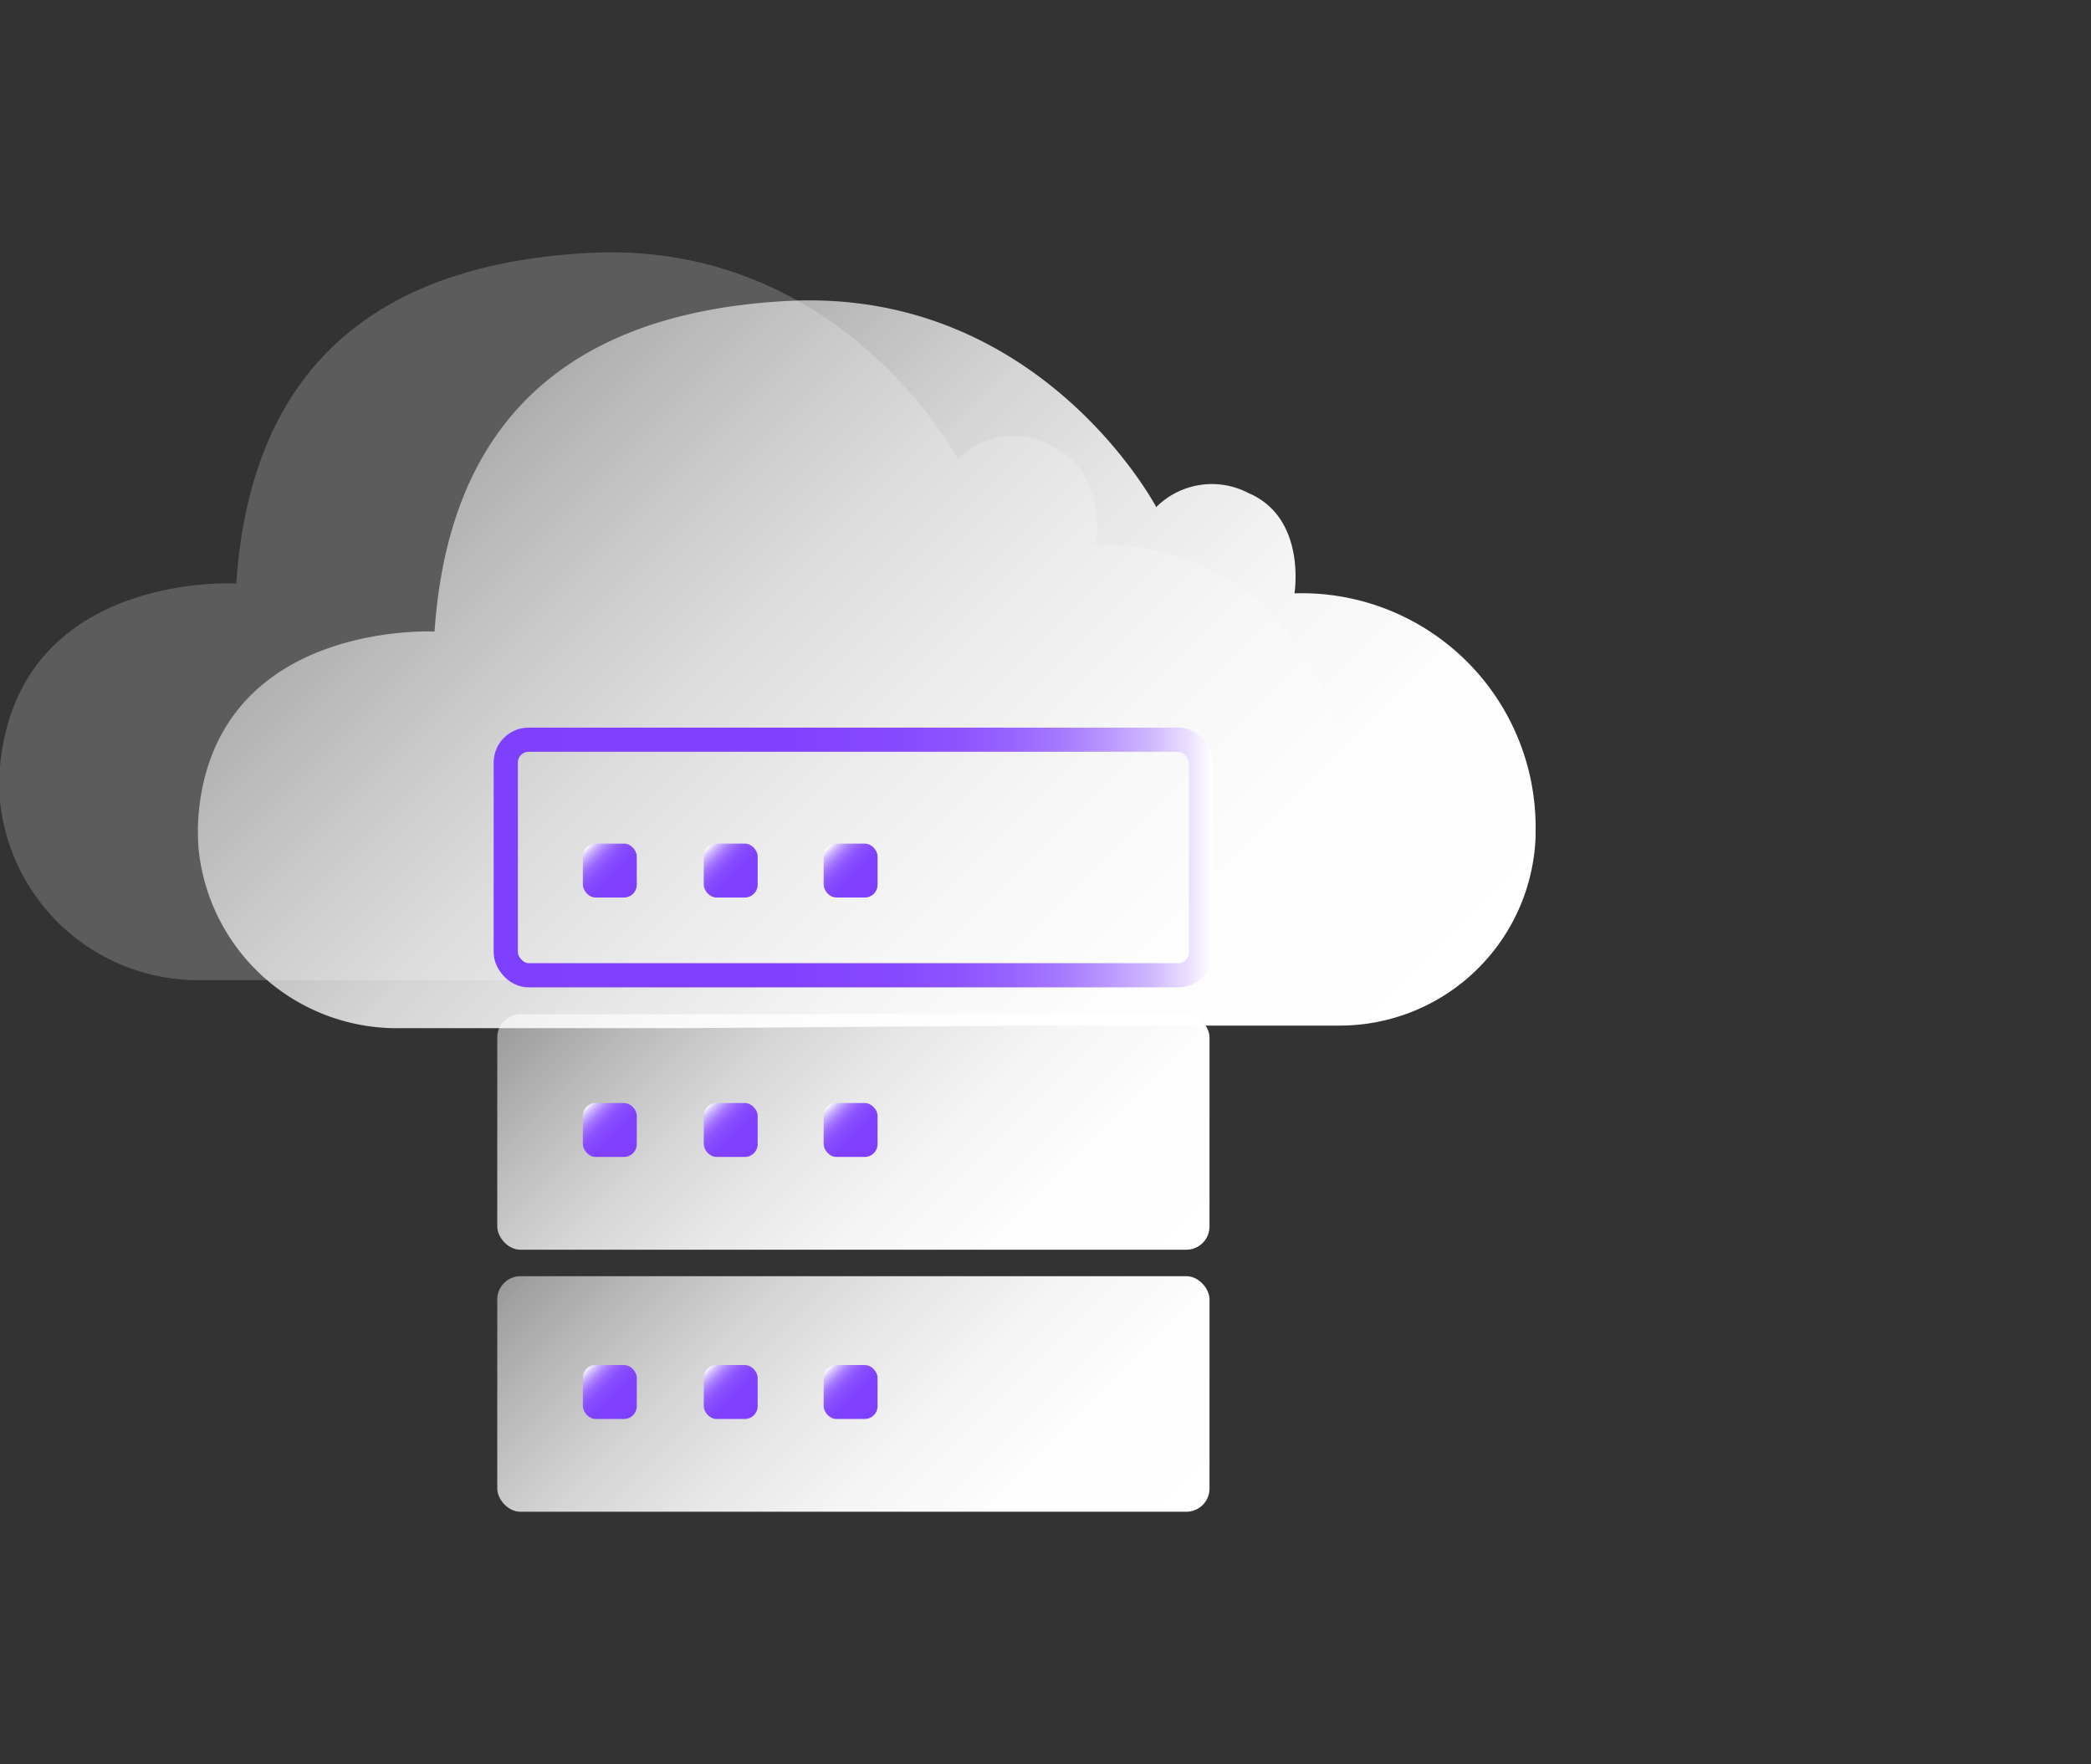
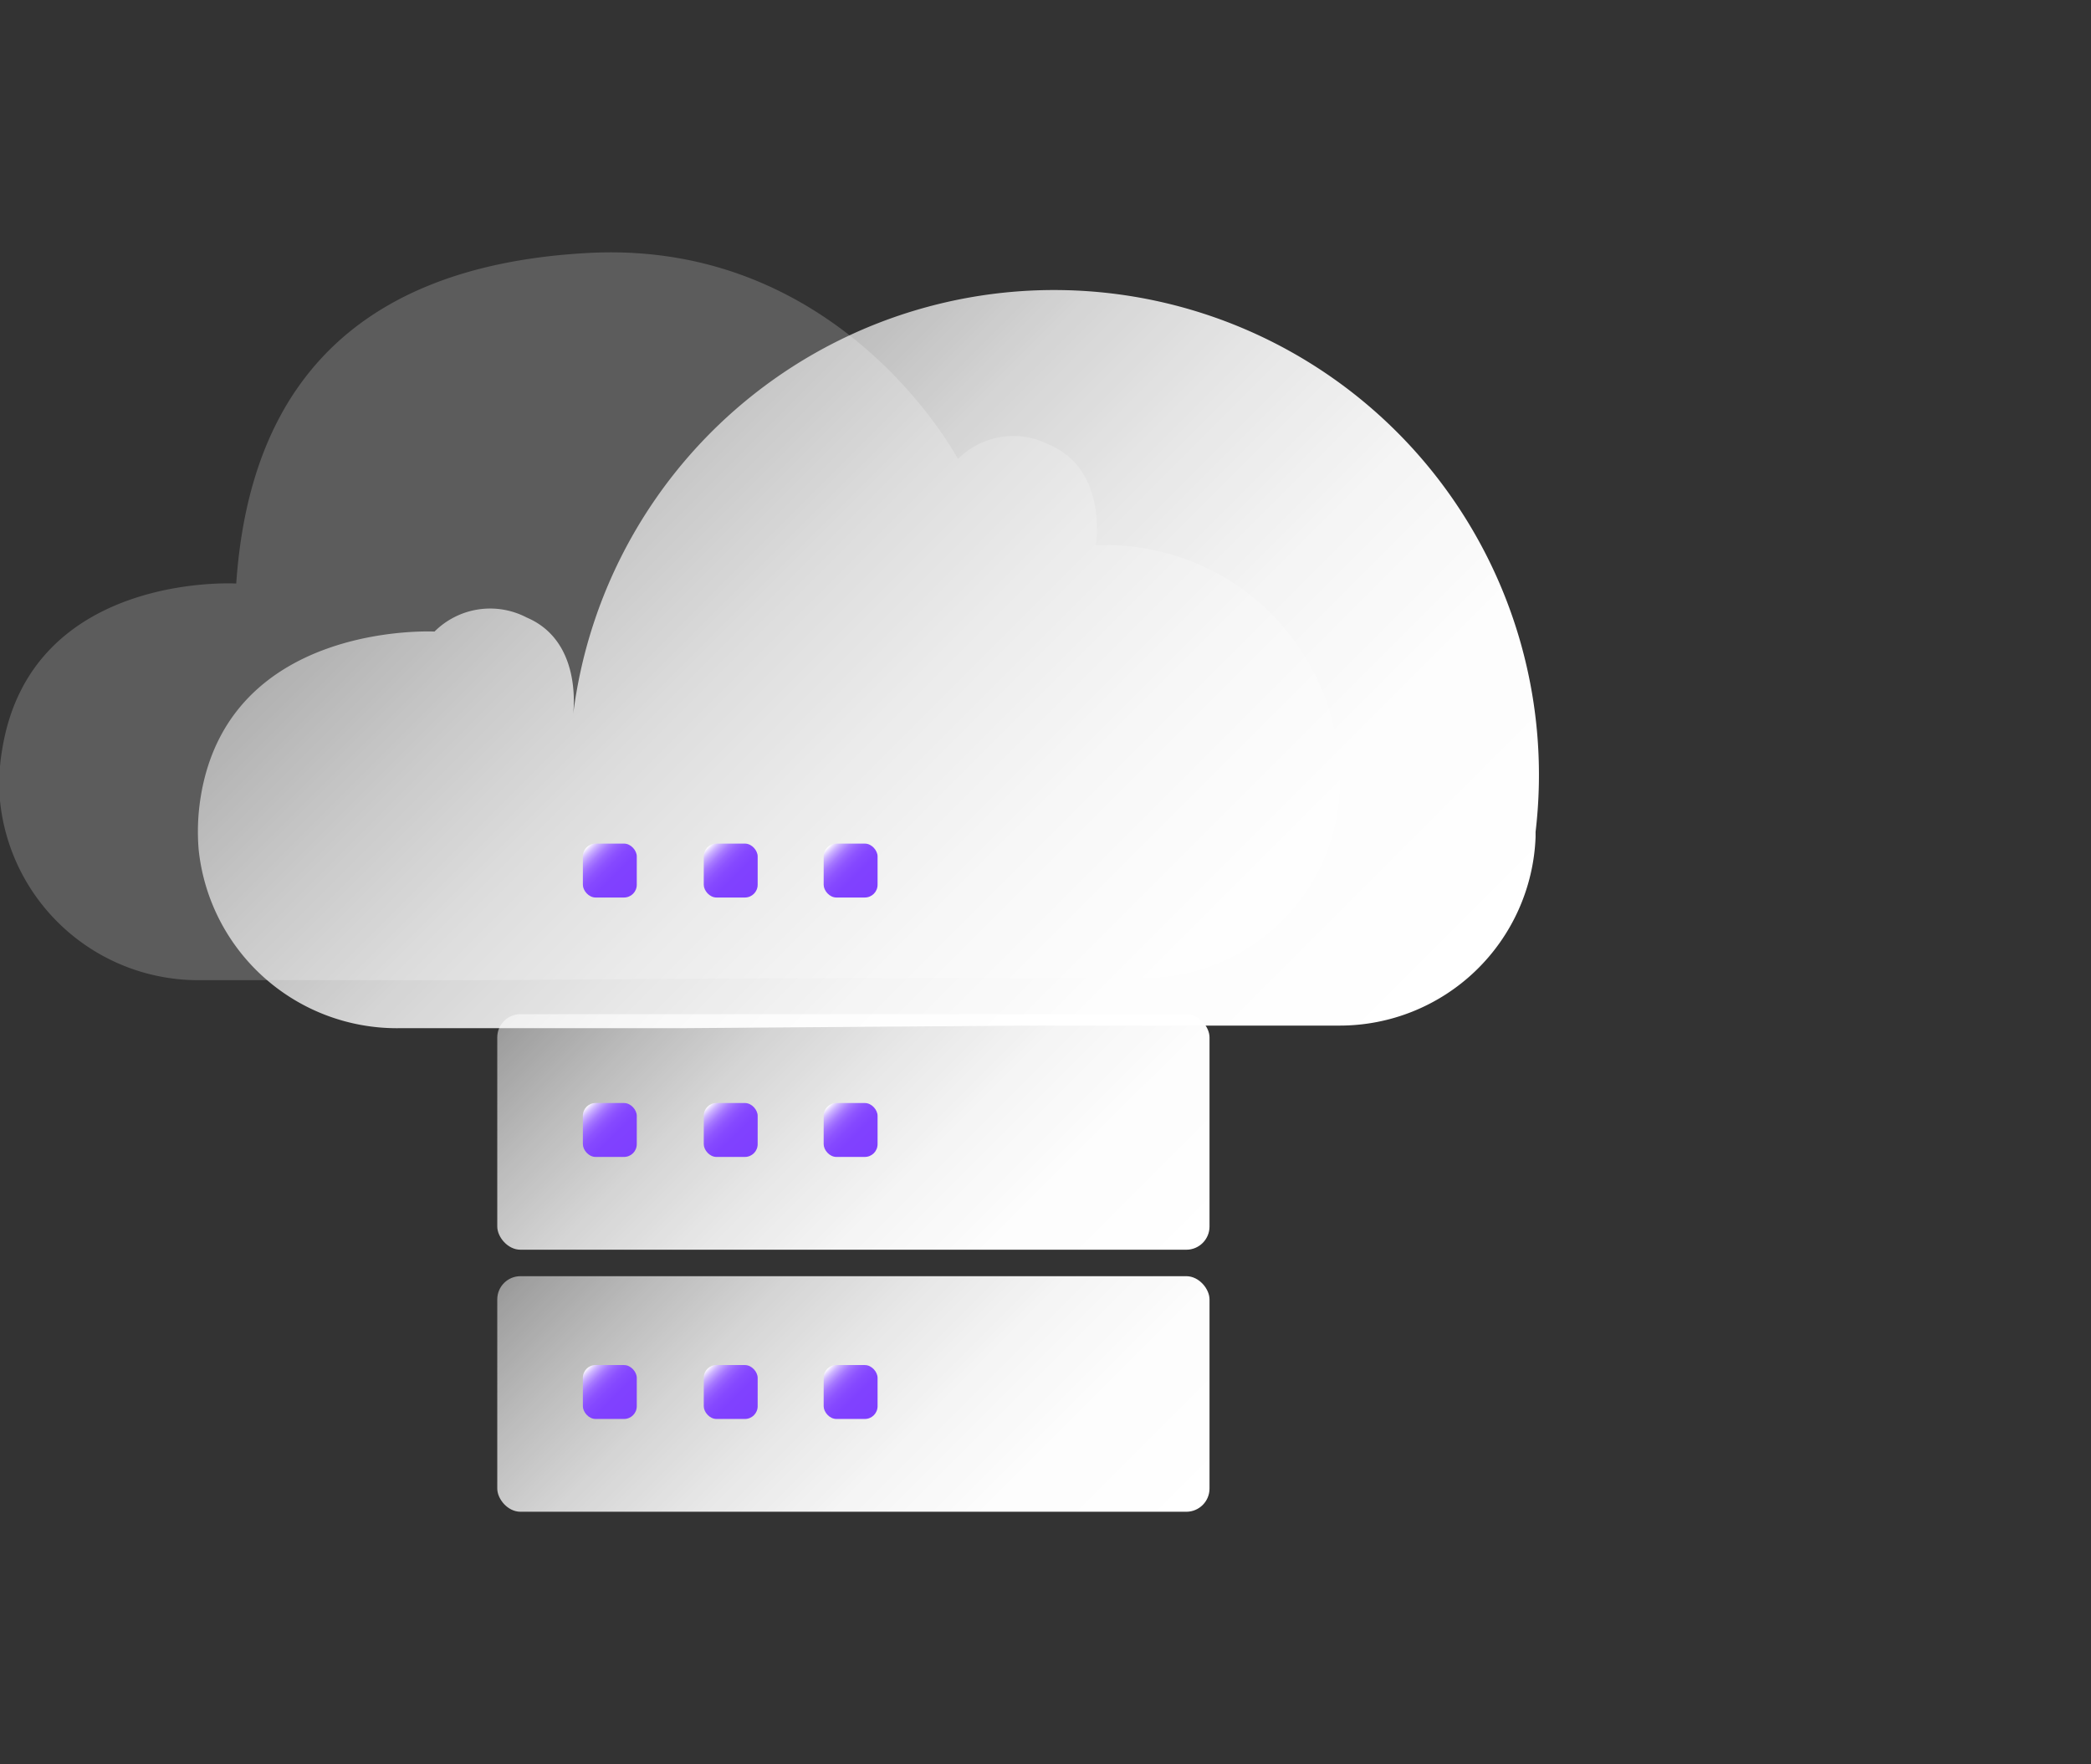
<svg xmlns="http://www.w3.org/2000/svg" xmlns:xlink="http://www.w3.org/1999/xlink" id="图层_1" data-name="图层 1" viewBox="0 0 64 54">
  <rect x="0" y="0" width="64" height="54" fill="#333333" stroke="none" />
  <defs>
    <style>.cls-1{fill:#fff;opacity:0.2;}.cls-2{fill:url(#未命名的渐变_6);}.cls-3{fill:none;stroke-miterlimit:10;stroke-width:0.74px;stroke:url(#未命名的渐变_3);}.cls-4{fill:url(#未命名的渐变_6-2);}.cls-5{fill:url(#未命名的渐变_6-3);}.cls-6{fill:url(#未命名的渐变_3-2);}.cls-7{fill:url(#未命名的渐变_3-3);}.cls-8{fill:url(#未命名的渐变_3-4);}.cls-9{fill:url(#未命名的渐变_3-5);}.cls-10{fill:url(#未命名的渐变_3-6);}.cls-11{fill:url(#未命名的渐变_3-7);}.cls-12{fill:url(#未命名的渐变_3-8);}.cls-13{fill:url(#未命名的渐变_3-9);}.cls-14{fill:url(#未命名的渐变_3-10);}</style>
    <linearGradient id="未命名的渐变_6" x1="38.17" y1="36.76" x2="14.87" y2="13.46" gradientUnits="userSpaceOnUse">
      <stop offset="0" stop-color="#fff" />
      <stop offset="0.22" stop-color="#fff" stop-opacity="0.99" />
      <stop offset="0.39" stop-color="#fff" stop-opacity="0.95" />
      <stop offset="0.55" stop-color="#fff" stop-opacity="0.88" />
      <stop offset="0.7" stop-color="#fff" stop-opacity="0.79" />
      <stop offset="0.84" stop-color="#fff" stop-opacity="0.67" />
      <stop offset="0.98" stop-color="#fff" stop-opacity="0.53" />
      <stop offset="1" stop-color="#fff" stop-opacity="0.5" />
    </linearGradient>
    <linearGradient id="未命名的渐变_3" x1="15.11" y1="26.24" x2="37.13" y2="26.24" gradientTransform="translate(52.24 52.49) rotate(-180)" gradientUnits="userSpaceOnUse">
      <stop offset="0" stop-color="#7f3fff" />
      <stop offset="0.39" stop-color="#8041ff" />
      <stop offset="0.54" stop-color="#8548ff" />
      <stop offset="0.64" stop-color="#8d53ff" />
      <stop offset="0.72" stop-color="#9864ff" />
      <stop offset="0.79" stop-color="#a77aff" />
      <stop offset="0.85" stop-color="#b996ff" />
      <stop offset="0.91" stop-color="#ceb6ff" />
      <stop offset="0.96" stop-color="#e7daff" />
      <stop offset="1" stop-color="#fff" />
    </linearGradient>
    <linearGradient id="未命名的渐变_6-2" x1="33.17" y1="41.7" x2="19.08" y2="27.6" xlink:href="#未命名的渐变_6" />
    <linearGradient id="未命名的渐变_6-3" x1="33.17" y1="49.71" x2="19.08" y2="35.62" xlink:href="#未命名的渐变_6" />
    <linearGradient id="未命名的渐变_3-2" x1="19.37" y1="27.36" x2="17.95" y2="25.94" gradientTransform="matrix(1, 0, 0, 1, 0, 0)" xlink:href="#未命名的渐变_3" />
    <linearGradient id="未命名的渐变_3-3" x1="23.07" y1="27.36" x2="21.65" y2="25.94" gradientTransform="matrix(1, 0, 0, 1, 0, 0)" xlink:href="#未命名的渐变_3" />
    <linearGradient id="未命名的渐变_3-4" x1="26.75" y1="27.36" x2="25.33" y2="25.94" gradientTransform="matrix(1, 0, 0, 1, 0, 0)" xlink:href="#未命名的渐变_3" />
    <linearGradient id="未命名的渐变_3-5" x1="19.37" y1="35.3" x2="17.95" y2="33.87" gradientTransform="matrix(1, 0, 0, 1, 0, 0)" xlink:href="#未命名的渐变_3" />
    <linearGradient id="未命名的渐变_3-6" x1="23.07" y1="35.3" x2="21.65" y2="33.87" gradientTransform="matrix(1, 0, 0, 1, 0, 0)" xlink:href="#未命名的渐变_3" />
    <linearGradient id="未命名的渐变_3-7" x1="26.75" y1="35.3" x2="25.33" y2="33.87" gradientTransform="matrix(1, 0, 0, 1, 0, 0)" xlink:href="#未命名的渐变_3" />
    <linearGradient id="未命名的渐变_3-8" x1="19.37" y1="43.31" x2="17.95" y2="41.89" gradientTransform="matrix(1, 0, 0, 1, 0, 0)" xlink:href="#未命名的渐变_3" />
    <linearGradient id="未命名的渐变_3-9" x1="23.07" y1="43.31" x2="21.65" y2="41.89" gradientTransform="matrix(1, 0, 0, 1, 0, 0)" xlink:href="#未命名的渐变_3" />
    <linearGradient id="未命名的渐变_3-10" x1="26.75" y1="43.31" x2="25.33" y2="41.89" gradientTransform="matrix(1, 0, 0, 1, 0, 0)" xlink:href="#未命名的渐变_3" />
  </defs>
  <title>1</title>
  <path class="cls-1" d="M14.75,30H6.14A6.1,6.1,0,0,1,0,24.51a6.17,6.17,0,0,1,.07-1.59c.89-5.43,7.16-5.06,7.16-5.06.33-4.75,2.5-9.69,10.82-10.12,7.74-.39,11.27,6.31,11.27,6.31a2.39,2.39,0,0,1,2.81-.43c1.79.77,1.41,3.07,1.41,3.07A7.16,7.16,0,0,1,41,24v.17a6,6,0,0,1-6,5.76l-9.54,0" />
-   <path class="cls-2" d="M20.81,31.47l-8.61,0A6.1,6.1,0,0,1,6.08,26a6.63,6.63,0,0,1,.06-1.59C7,19,13.3,19.33,13.3,19.33c.33-4.76,2.51-9.69,10.83-10.12,7.73-.39,11.26,6.31,11.26,6.31a2.41,2.41,0,0,1,2.82-.43c1.79.76,1.41,3.07,1.41,3.07A7.16,7.16,0,0,1,47,25.46v.16a6,6,0,0,1-6,5.77l-9.54,0" />
-   <rect class="cls-3" x="15.48" y="22.64" width="21.28" height="7.21" rx="0.7" transform="translate(52.24 52.49) rotate(180)" />
+   <path class="cls-2" d="M20.81,31.47l-8.61,0A6.1,6.1,0,0,1,6.08,26a6.63,6.63,0,0,1,.06-1.59C7,19,13.3,19.33,13.3,19.33a2.41,2.41,0,0,1,2.82-.43c1.79.76,1.41,3.07,1.41,3.07A7.16,7.16,0,0,1,47,25.46v.16a6,6,0,0,1-6,5.77l-9.54,0" />
  <rect class="cls-4" x="15.22" y="31.04" width="21.8" height="7.21" rx="0.71" />
  <rect class="cls-5" x="15.22" y="39.06" width="21.8" height="7.21" rx="0.71" />
  <rect class="cls-6" x="17.84" y="25.82" width="1.65" height="1.65" rx="0.39" />
  <rect class="cls-7" x="21.54" y="25.82" width="1.65" height="1.65" rx="0.39" />
  <rect class="cls-8" x="25.21" y="25.82" width="1.65" height="1.65" rx="0.39" />
  <rect class="cls-9" x="17.84" y="33.76" width="1.65" height="1.65" rx="0.39" />
  <rect class="cls-10" x="21.54" y="33.76" width="1.65" height="1.65" rx="0.39" />
  <rect class="cls-11" x="25.21" y="33.76" width="1.65" height="1.65" rx="0.39" />
  <rect class="cls-12" x="17.84" y="41.78" width="1.65" height="1.65" rx="0.39" />
  <rect class="cls-13" x="21.54" y="41.78" width="1.65" height="1.65" rx="0.39" />
  <rect class="cls-14" x="25.21" y="41.78" width="1.65" height="1.65" rx="0.39" />
</svg>